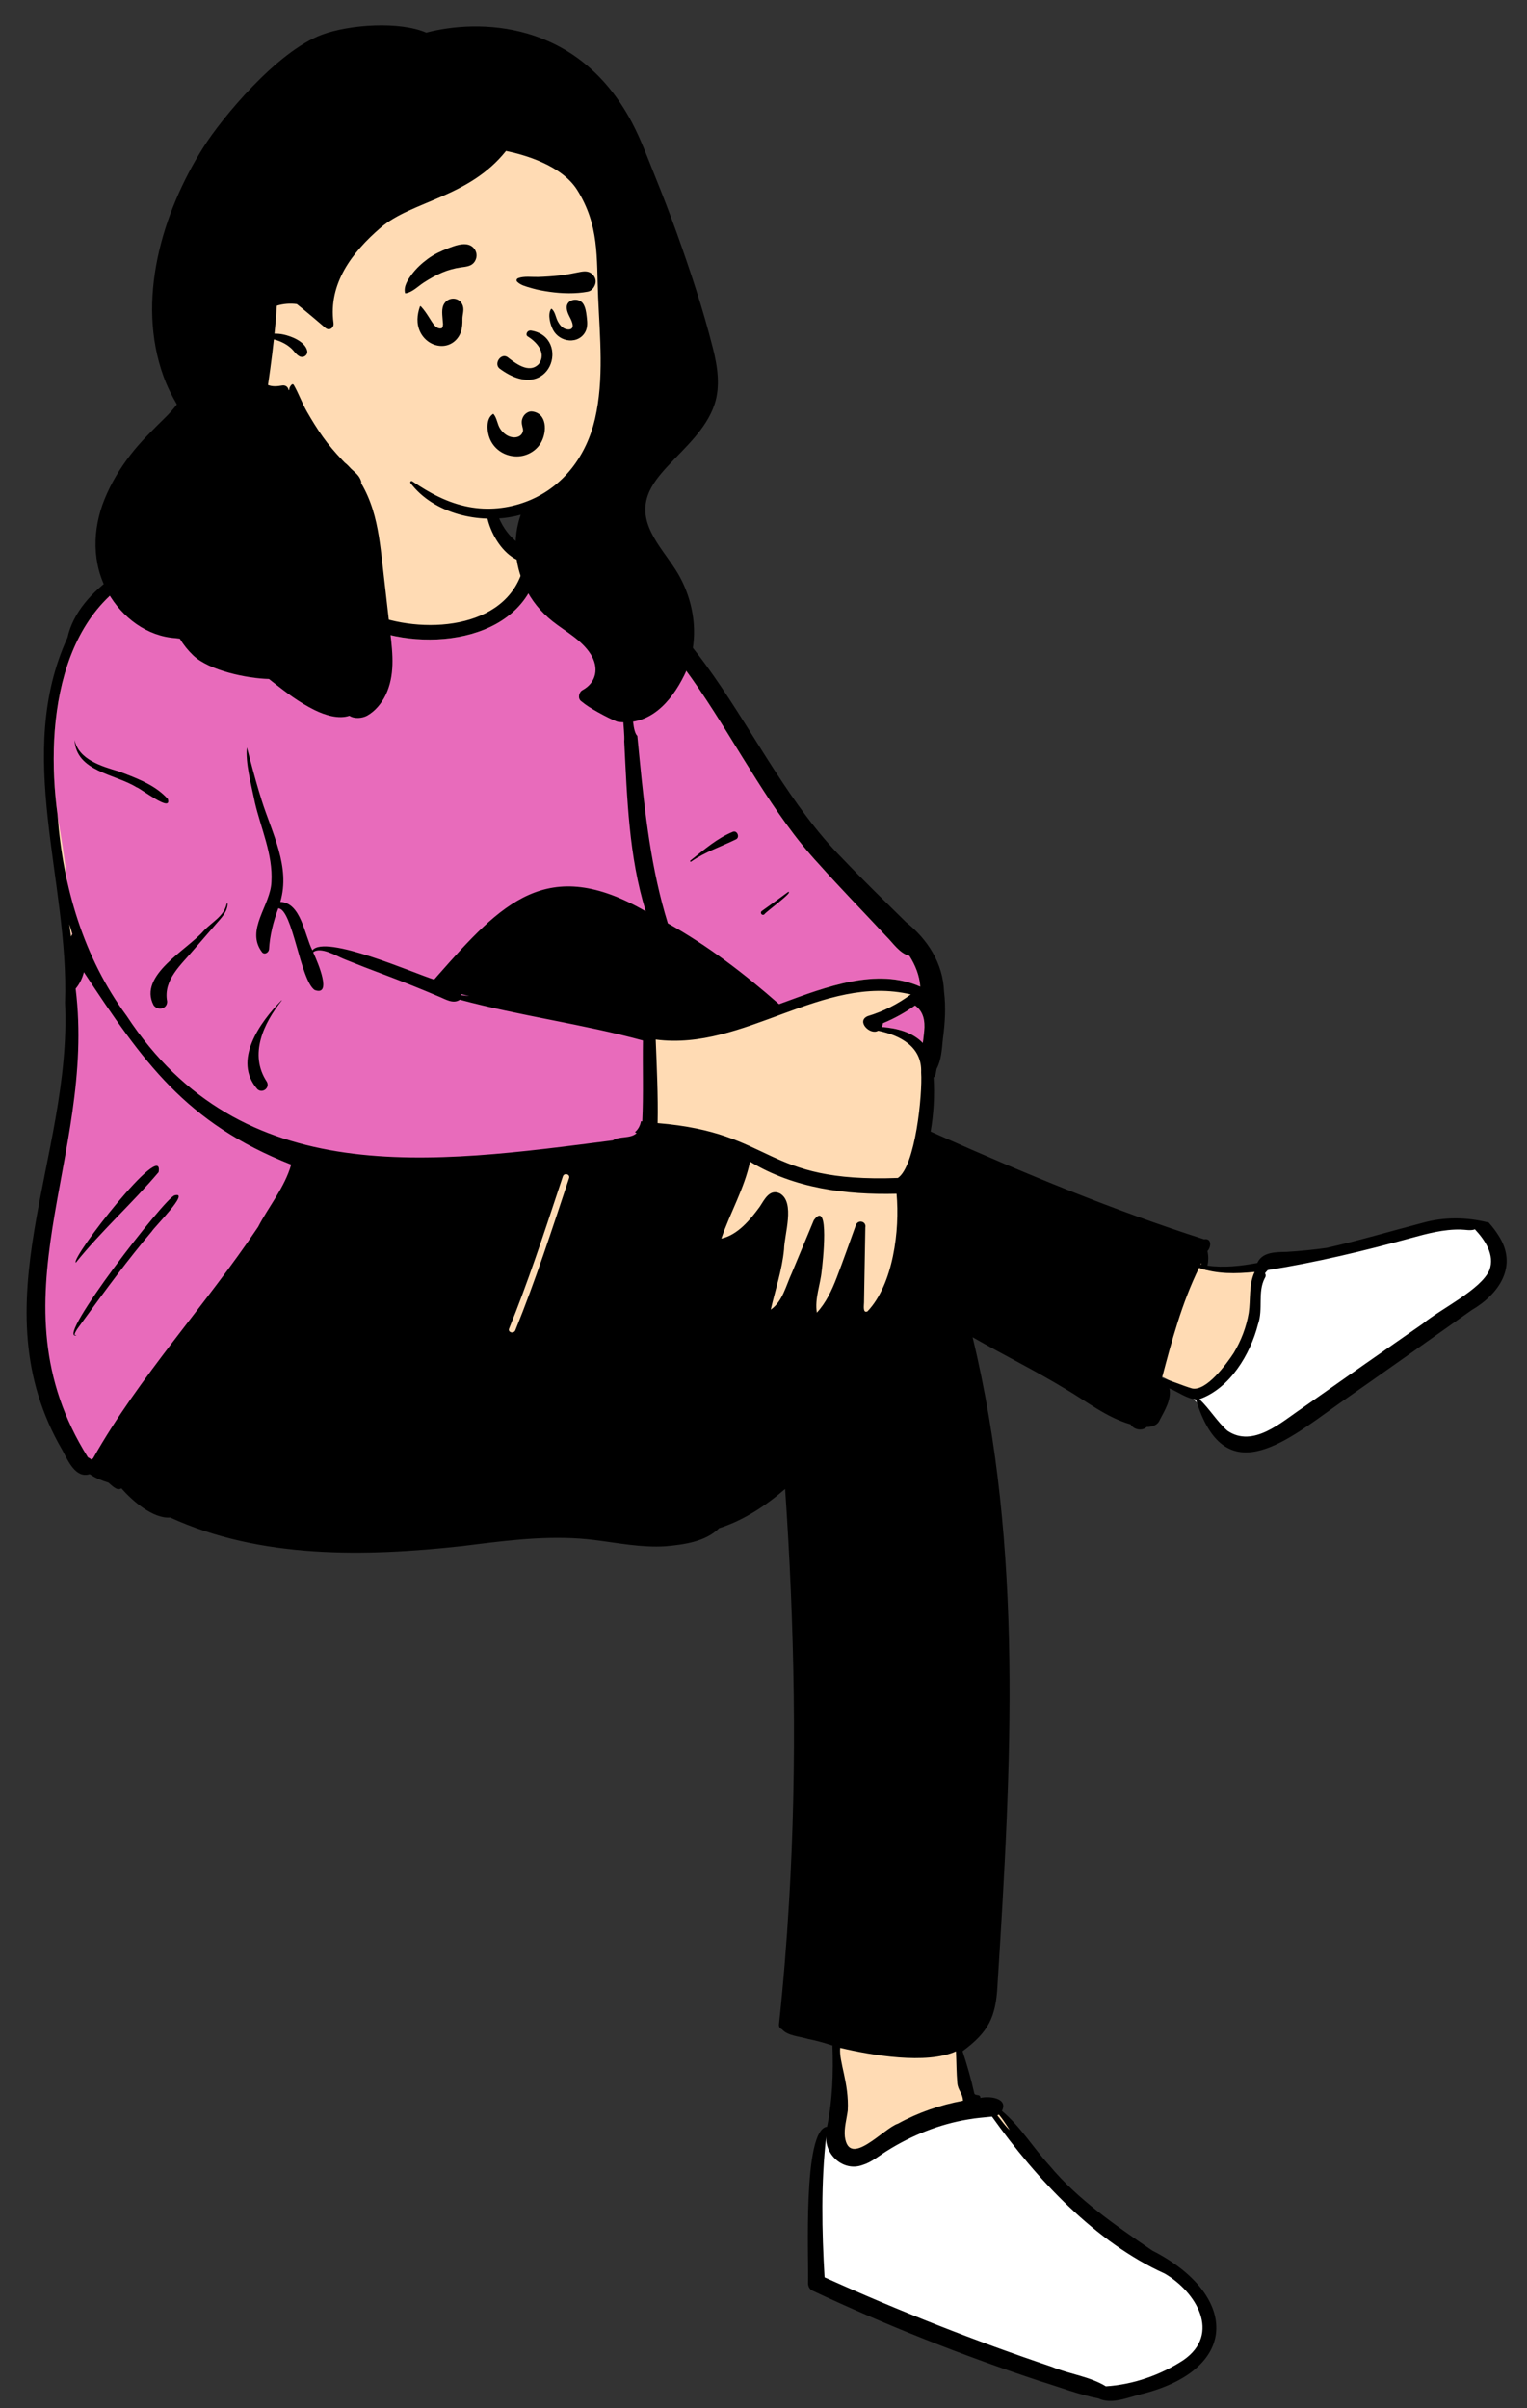
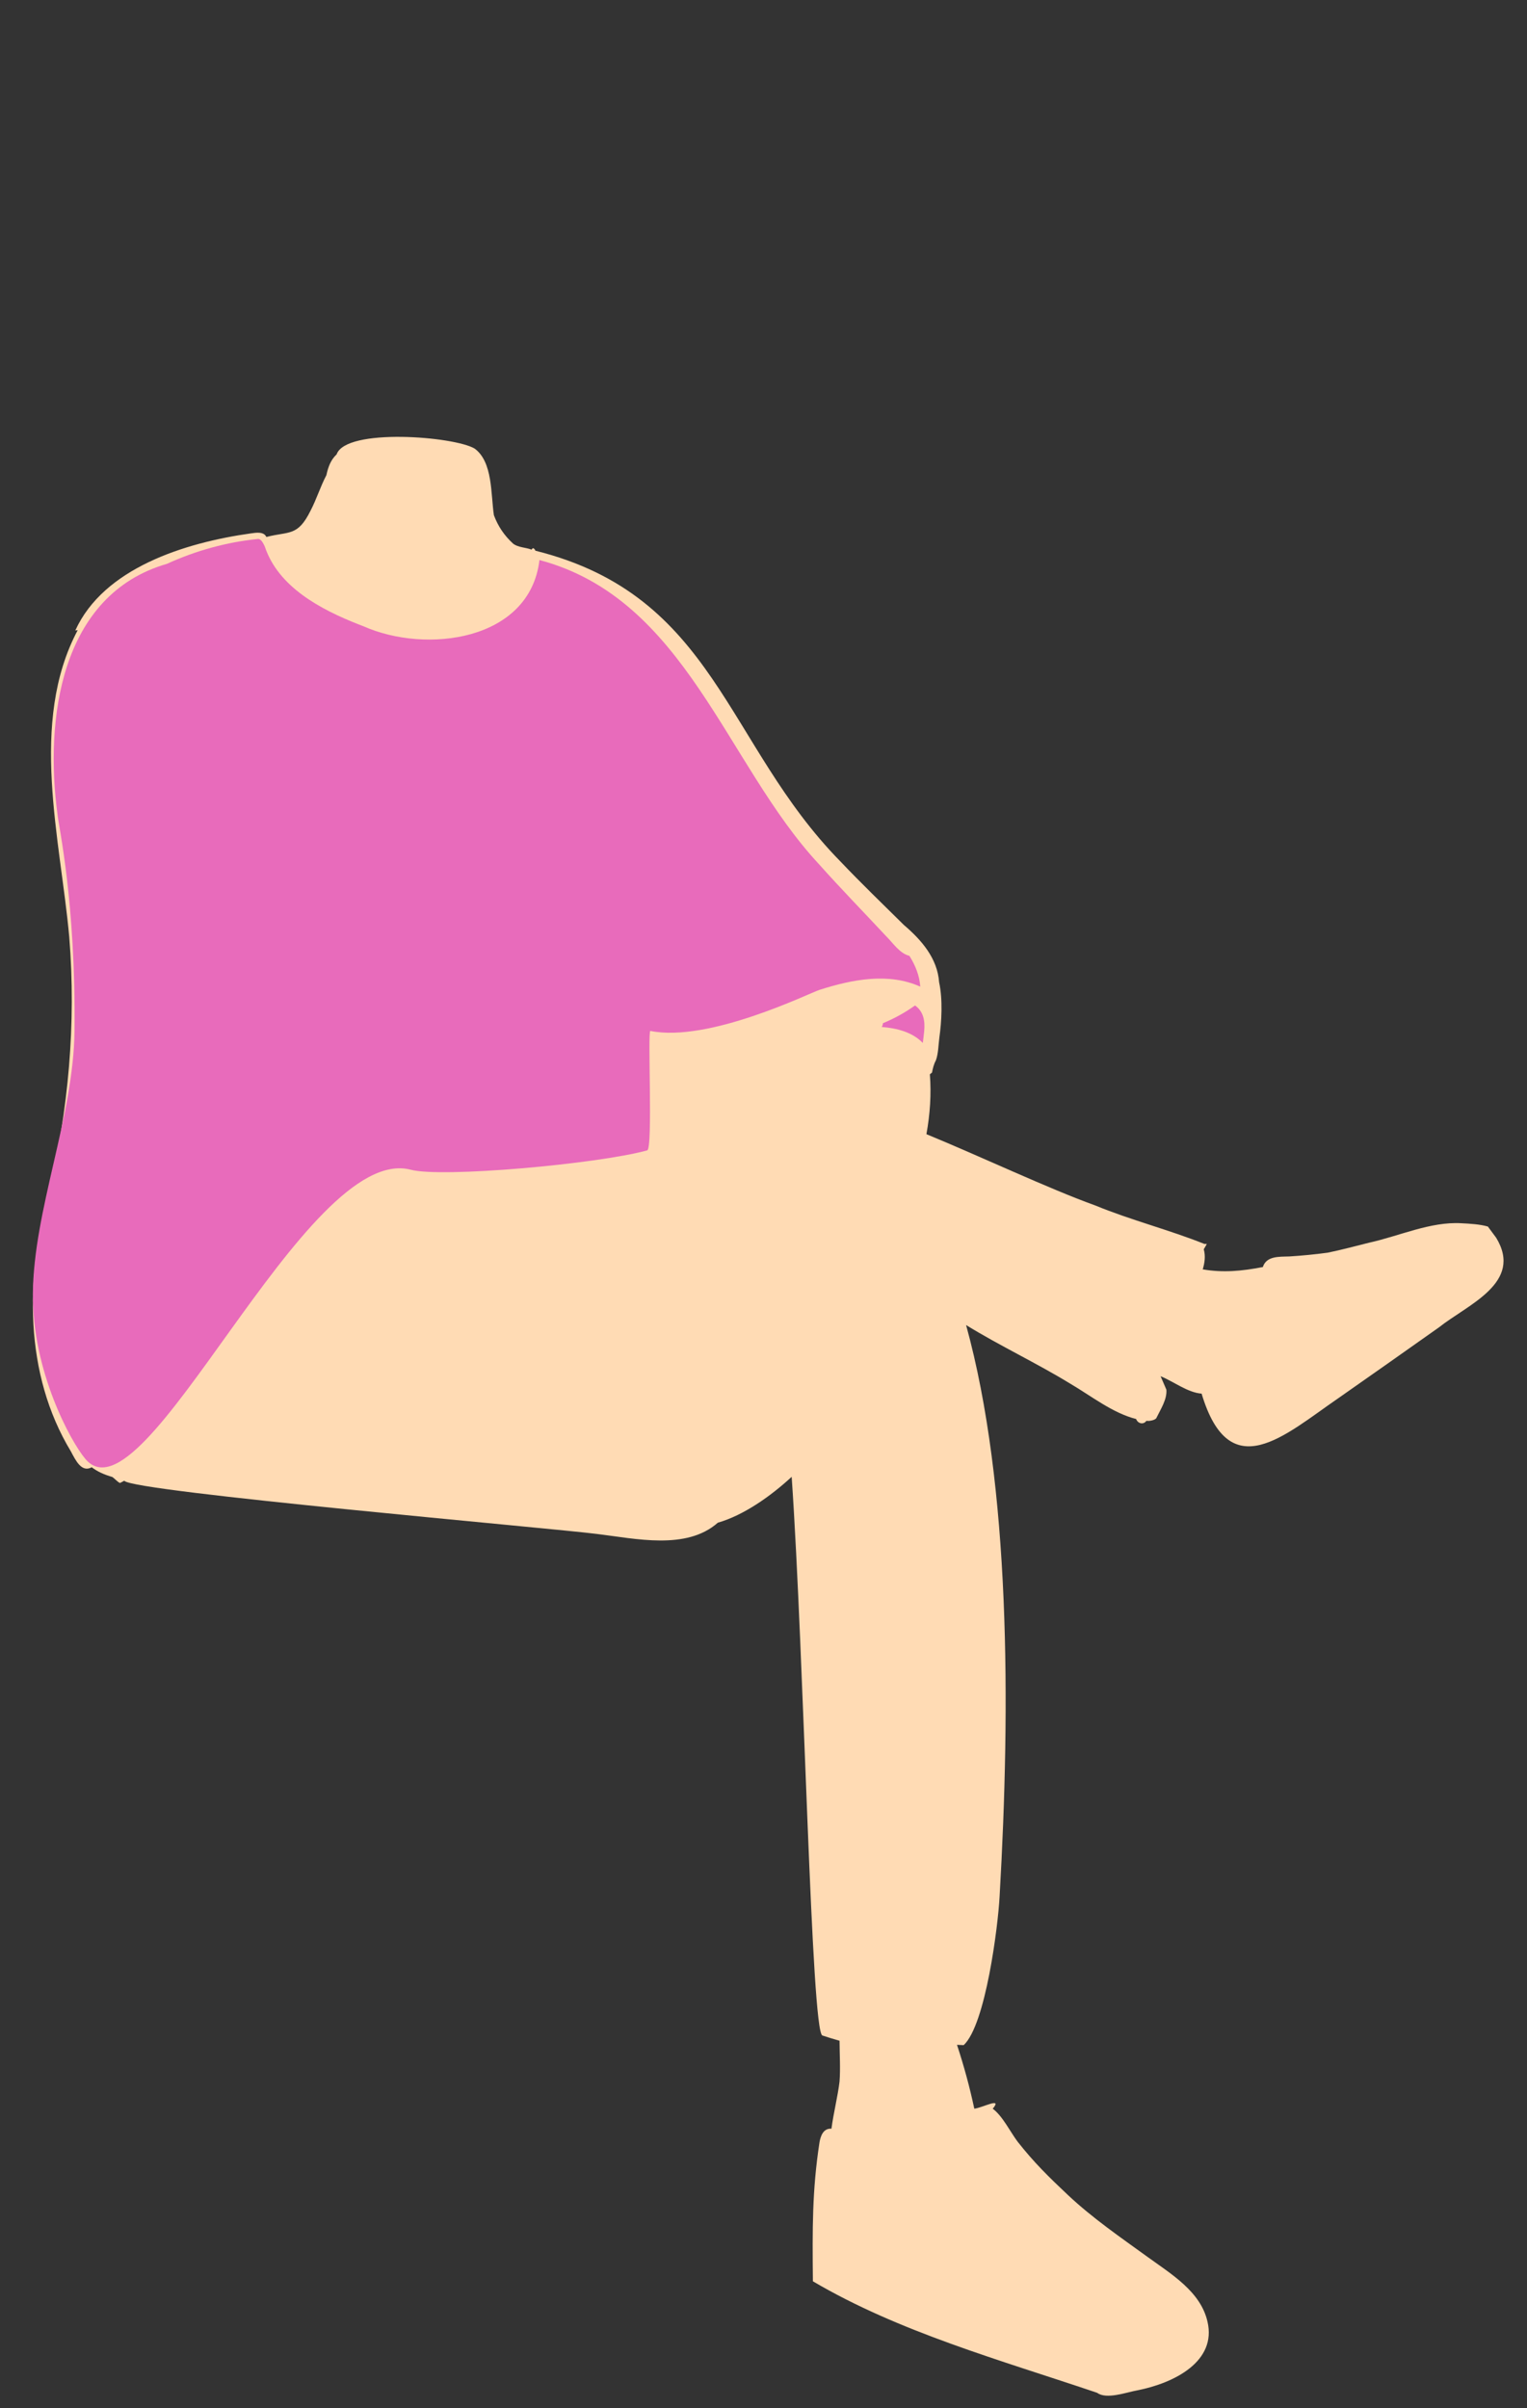
<svg xmlns="http://www.w3.org/2000/svg" xmlns:ns1="http://design.blush" viewBox="168.443 187.5 1466.08 2312.5" overflow="visible" width="1466.08px" height="2312.5px">
  <rect x="168.443" y="187.5" width="1466.08" height="2312.5" fill="#333333" stroke="none" />
  <g id="Master/Character/Sitting" stroke="none" stroke-width="1" fill="none" fill-rule="evenodd" ns1:has-customizable-colors="true" ns1:viewBox="191.48252279635244 75 1426.7325227963524 2424.9999999999995" ns1:i="0">
    <g id="Sitting" transform="translate(-81, 637) scale(1 1)" ns1:width="1534" ns1:height="1856" ns1:component="Sitting" ns1:i="0.0" ns1:value="Crossed Legs" ns1:viewBox="270.21428571428555 -37.12000000000012 1430 1893.1199999999997">
      <g id="Sitting/Crossed Legs" stroke="none" stroke-width="1" fill="none" fill-rule="evenodd" ns1:viewBox="270.21428571428555 -37.12000000000012 1430 1893.1199999999997" ns1:i="0.0.0">
        <path d="M1677.944,728.294 C1670.31,726.101 1660.773,725.537 1652.422,725.137 C1622.904,723.4 1592.806,737.474 1563.863,743.817 C1551.193,746.949 1537.778,750.638 1524.22,753.385 C1512.184,755.019 1499.741,756.245 1487.23,757.024 C1477.118,757.327 1465.351,756.552 1461.898,767.184 C1441.573,771.126 1423.58,772.764 1404.204,769.414 C1406.019,763.241 1407.053,756.787 1405.176,750.137 C1406.123,748.561 1407.412,746.43 1408.101,744.994 L1405.772,744.994 C1371.764,731.38 1334.988,722.082 1300.801,707.977 C1256.179,691.894 1190.461,660.82 1138.903,639.601 C1142.398,620.459 1143.693,601.01 1142.211,582.102 L1144.283,580.427 C1144.964,576.712 1146.021,572.266 1147.938,568.898 C1150.37,562.445 1150.427,553.635 1151.393,546.341 C1153.407,532.074 1154.752,510.592 1151.086,493.652 C1149.485,470.68 1134,452.971 1117.304,438.765 C1096.803,418.49 1076.277,398.709 1056.264,377.651 C945.502,264.731 936.743,122.508 763.351,79.284 L763.266,78.612 C761.9,77.088 761.341,75.879 759.784,78.288 C754.06,76.094 746.921,76.278 742.126,72.569 C733.615,64.804 727.576,55.841 723.628,45.205 C720.586,25.098 722.738,-5.891 705.124,-18.757 C685.559,-30.476 581.608,-38.821 572.644,-13.197 C567.082,-7.973 564.551,-1.337 562.813,6.789 C557.021,17.745 553.367,29.893 547.533,41.018 C535.129,65.968 527.088,60.439 505.188,66.141 C502.811,60.842 495.594,61.91 490.335,62.679 C426.648,71.63 349,96.056 321.731,155.92 L324.052,155.624 C276.984,244.059 307.509,356.526 315.927,450.243 C322.736,533.548 314.949,617.25 296.443,694.954 C273.728,777.387 272.425,869.595 317.493,944.212 C322.073,952.752 327.65,964.822 337.519,959.464 C342.927,963.553 349.002,966.377 357.392,968.837 C359.706,970.515 362.101,973.334 364.523,974.538 C364.637,974.701 368.535,972.453 368.74,972.393 C376.109,982.91 780.668,1018.051 822.651,1023.506 C859.639,1027.966 908.513,1039.354 938.656,1012.673 C963.565,1005.555 989.63,987.026 1009.537,968.629 C1021.616,1143.822 1028.297,1502.618 1039.075,1505.118 C1043.792,1506.717 1050.159,1508.632 1055.498,1510.162 C1055.53,1522.749 1056.467,1537.05 1055.477,1549.424 C1053.823,1563.4 1049.63,1579.901 1047.732,1594.592 C1039.578,1594.047 1037.18,1602.226 1036.231,1607.782 C1029.192,1653.68 1029.401,1690.684 1029.906,1741.133 C1112.676,1789.888 1209.682,1816.701 1302.816,1848.21 C1311.736,1854.914 1331.066,1847.663 1341.367,1845.851 C1377.127,1838.81 1417.761,1817.982 1408.734,1779.794 C1402.125,1751.042 1374.375,1734.497 1351.016,1717.581 C1325.46,1699.066 1298.519,1680.565 1275.017,1658.519 C1256.162,1640.755 1242.08,1626.975 1226.356,1606.929 C1219.381,1597.607 1211.944,1582.29 1202.562,1575.418 C1212.473,1563.66 1192.446,1574.681 1184.864,1575.361 C1180.404,1554.365 1174.881,1534.206 1168.259,1514.066 L1174.696,1514.357 C1195.832,1494.618 1207.68,1399.855 1209.152,1371.743 C1219.747,1188.475 1219.495,977.245 1176.994,822.902 C1209.277,842.783 1244.678,859.388 1276.783,879.05 C1297.027,890.91 1317.568,907.378 1340.261,913.128 C1341.739,917.374 1347.149,919.025 1350.102,914.867 C1354.164,915.368 1359.398,913.683 1359.845,911.831 C1363.999,903.336 1370.018,894.181 1369.294,884.95 C1369.293,884.95 1363.72,872.02 1363.72,872.02 C1376.207,877.097 1389.783,887.778 1403.113,888.757 C1430.036,978.664 1483.082,928.299 1534.127,893.309 C1564.933,871.782 1598.631,848.011 1631.051,825.059 C1658.557,803.177 1712.257,782.414 1685.932,739.072" id="Skin" fill="#ffdbb4" ns1:color="Skin-500" ns1:i="0.0.0.0" />
        <path d="M497.619,67.998 C500.014,68.496 501.575,71.019 502.869,73.629 L503.133,74.169 L503.677,75.316 C516.515,114.12 557.256,135.769 593.988,150.173 L596.231,151.046 L598.508,151.919 C658.513,178.563 758.087,166.14 767.382,88.286 C907.985,125.656 946.077,283.863 1035.613,380.21 C1056.596,403.753 1078.644,426.303 1100.121,449.38 C1106.895,456.028 1113.09,466.014 1122.556,468.363 C1128.232,477.281 1132.301,487.374 1133,497.919 C1102.596,484.327 1068.279,490.783 1036.096,501.074 C1026.705,504.077 930.126,551.821 873.882,540.471 C871.009,539.891 876.436,653.64 870.825,655.169 C822.166,668.432 673.636,681.633 643.863,673.76 C542.295,646.901 388.098,1018.549 331.436,951.506 C317.167,934.623 280.47,867.047 281,793.111 C281.577,712.561 320.114,622.803 321,540.471 C322.336,416.231 305.401,342.519 304.679,332.732 C292.34,241.694 307.136,121.559 409.745,91.931 C437.503,79.209 467.417,70.975 497.619,67.998 Z M1127.974,515.998 C1136.005,521.721 1137.7,530.576 1136.771,540.471 C1136.403,544.317 1135.924,548.162 1135.434,551.998 C1125.344,541.512 1110.374,537.798 1096,536.656 C1096.554,535.668 1097.168,534.323 1097.133,533.065 C1108.053,528.566 1118.36,522.864 1127.974,515.998 Z" id="Top" fill="#E86BBB" fill-rule="nonzero" ns1:i="0.0.0.1" />
-         <path d="M1203.74,1578.771 L1205.098,1580.677 C1254.63,1650.184 1309.433,1702.506 1367.589,1729.301 L1369.544,1730.191 L1369.725,1730.297 C1386.307,1739.984 1400.069,1755.344 1405.467,1771.115 C1411.786,1789.575 1406.441,1806.978 1388.496,1819.703 L1387.949,1820.087 L1387.857,1820.148 C1365.271,1834.914 1338.615,1844.093 1312.431,1845.926 L1311.461,1845.99 L1310.192,1846.07 L1309.109,1845.402 C1302.163,1841.116 1295.484,1838.651 1281.212,1834.557 L1275.2,1832.835 L1272.718,1832.109 L1271.485,1831.742 C1266.277,1830.182 1262.785,1828.992 1259.128,1827.509 L1257.967,1827.031 L1254.081,1825.72 C1184.246,1802.065 1115.259,1774.96 1047.371,1744.541 L1043.379,1742.748 L1037.262,1739.984 L1037.12,1737.571 C1034.014,1684.714 1034.141,1642.522 1038.564,1602.774 L1038.71,1601.479 L1046.673,1602.231 C1045.508,1617.728 1061.015,1630.841 1075.661,1625.896 L1076.104,1625.74 L1076.311,1625.672 L1076.92,1625.482 C1081.047,1624.154 1084.479,1622.224 1090.579,1618.074 L1095.099,1614.977 L1096.248,1614.204 L1097.081,1613.655 C1097.485,1613.391 1097.875,1613.14 1098.273,1612.889 L1098.831,1612.539 C1123.911,1596.837 1150.906,1586.256 1178.319,1581.758 C1180.582,1581.343 1182.918,1580.991 1185.471,1580.67 L1188.295,1580.336 L1191.199,1580.03 L1200.208,1579.148 L1203.74,1578.771 Z M1666.668,726.346 L1668.463,728.268 C1674.404,734.63 1678.911,740.862 1681.762,747.293 C1685.319,755.315 1686.071,763.26 1683.42,770.942 L1683.207,771.537 L1683.158,771.651 C1678.698,781.887 1668.243,790.938 1648.229,804.142 L1645.189,806.13 C1641.982,808.207 1633.329,813.795 1630.714,815.528 L1629.562,816.295 C1624.856,819.441 1621.316,821.987 1618.486,824.304 L1618.02,824.689 L1611.33,829.34 L1597.564,838.923 L1587.351,846.044 L1580.323,850.949 C1553.464,869.704 1527.537,887.909 1502.209,905.803 L1500.923,906.675 L1499.91,907.373 L1498.456,908.389 L1496.405,909.843 L1496.405,909.843 L1489.59,914.72 L1488.229,915.685 L1486.885,916.629 L1485.526,917.571 L1484.151,918.513 L1482.799,919.426 C1468.947,928.706 1458.74,933.297 1447.868,933.933 C1440.13,934.386 1432.836,932.477 1426.052,927.967 L1425.568,927.64 L1425.357,927.496 L1424.627,926.841 L1424.018,926.282 L1423.42,925.724 L1422.833,925.162 C1419.717,922.154 1416.886,918.893 1412.438,913.386 L1408.693,908.724 L1407.197,906.88 L1406.094,905.537 L1405.305,904.59 C1402.872,901.687 1401.022,899.667 1398.932,897.631 L1398.241,896.965 L1393.514,892.461 L1399.673,890.295 C1424.513,881.56 1444.821,853.786 1453.166,821.997 L1453.46,820.853 L1453.522,820.679 C1455.03,816.434 1455.574,812.086 1455.722,804.986 L1455.794,799.571 L1455.829,797.788 L1455.861,796.585 L1455.901,795.403 C1456.218,786.904 1457.157,782.067 1459.843,776.706 L1460.184,776.041 L1460.297,775.825 L1460.435,775.625 C1460.602,775.382 1460.621,775.344 1460.552,775.217 L1459.137,772.818 L1460.815,770.67 C1461.557,769.72 1462.373,768.786 1463.326,767.781 L1463.743,767.345 L1464.673,766.383 L1465.994,766.174 C1507.551,759.603 1550.206,749.916 1601.031,736.062 L1606.147,734.663 L1608.694,733.977 L1610.414,733.52 L1612.117,733.074 C1628.925,728.701 1639.192,727.018 1650.932,727.168 L1651.929,727.185 C1653.016,727.204 1653.94,727.265 1655.512,727.407 L1657.137,727.556 L1657.885,727.619 L1658.603,727.671 C1661.245,727.851 1662.65,727.752 1664.026,727.29 L1664.192,727.232 L1666.668,726.346 Z" id="Shoes" fill="#FFF" ns1:i="0.0.0.2" />
-         <path d="M520.832,60.649 C546.833,54.329 551.276,-8.016 566.977,0.862 C576.053,8.756 561.207,23.65 558.579,32.56 L557.427,34.823 C552.1,45.201 546.076,55.545 535.578,61.529 C528.83,68.634 508.659,61.658 511.625,72.975 C521.982,107.082 576.946,130.699 609.339,141.319 C659.689,160.235 741.14,153.835 752.97,90.426 C725.353,85.369 704.935,35.528 721.956,14.777 C722.536,34.934 728.042,55.736 743.861,69.393 L744.734,70.195 C747.518,72.735 751.123,75.768 754.716,75.204 C758.219,70.323 765.021,73.1 767.023,78.251 C924.266,105.438 959.296,275.066 1058.321,374.91 C1078.101,395.74 1098.779,415.683 1119.191,435.879 C1140.038,452.423 1154.79,475.487 1155.818,502.567 C1157.681,517.628 1156.759,532.704 1154.765,547.789 L1154.627,549.152 C1153.703,558.501 1153.155,568.543 1148.706,576.843 C1147.938,579.656 1148.249,583.211 1145.815,585.196 C1146.879,602.408 1145.867,619.929 1142.956,637.089 L1150.543,640.476 C1234.026,677.665 1318.473,712.718 1405.523,740.595 C1412.962,739.244 1412.355,747.896 1408.754,751.829 C1409.703,756.454 1409.807,761.266 1408.692,765.84 C1424.632,768.131 1440.823,766.226 1456.558,763.32 C1461.535,752.357 1474.761,752.942 1484.986,752.634 C1497.69,751.837 1510.372,750.597 1522.984,748.835 C1554.059,741.891 1584.575,732.755 1615.351,724.726 C1635.945,718.931 1658.155,719.206 1678.814,724.54 C1682.324,728.474 1685.565,732.676 1688.301,737.137 C1707.186,766.424 1688.577,793.262 1662.216,808.647 C1619.922,838.631 1577.616,868.577 1535.134,898.286 L1532.047,900.488 C1481.503,936.67 1424.64,982.471 1397.646,894.405 C1388.574,893.34 1380.623,887.25 1372.17,883.656 C1374.444,894.225 1367.654,904.9 1362.973,913.96 C1360.957,919.12 1355.447,920.823 1350.358,920.774 C1346.002,925.049 1337.827,923.366 1334.978,918.296 C1311.872,911.681 1292.782,896.235 1272.33,884.236 C1243.25,866.571 1212.744,851.511 1183.245,834.593 C1232.25,1037.518 1220.264,1248.895 1207.224,1455.457 L1207.131,1457.323 C1205.515,1487.479 1198.601,1501.746 1173.592,1520.231 C1177.948,1533.524 1181.846,1546.869 1184.818,1560.542 C1185.867,1563.714 1190.697,1560.729 1190.736,1565.084 C1199.621,1563.004 1217.679,1565.229 1211.379,1577.522 C1229.217,1592.494 1241.295,1612.777 1256.931,1629.847 C1284.471,1662.862 1320.47,1687.434 1355.768,1711.646 C1436.91,1752.998 1441.56,1824.659 1346.624,1849.141 L1345.672,1849.363 C1332.599,1852.51 1316.854,1859.704 1304.18,1853.647 C1285.222,1849.997 1266.407,1842.606 1247.858,1836.976 C1173.17,1812.258 1100.121,1783.314 1029.341,1750.049 C1026.775,1748.842 1025.322,1746.08 1025.255,1743.317 C1026.045,1720.493 1019.848,1595.42 1043.511,1592.727 C1048.795,1567.175 1049.625,1540.798 1048.665,1514.719 C1040.989,1512.304 1033.228,1509.975 1025.277,1508.465 C1017.558,1506.034 1005.487,1505.489 1000.318,1499.234 C998.46,1498.563 997.097,1496.9 997.376,1494.278 C1001.557,1455.085 1004.726,1415.788 1007.038,1376.44 C1014.957,1244.482 1012.268,1112.111 1003.25,980.297 C984.665,996.371 963.487,1010.444 939.91,1017.931 C926.896,1030.972 906.03,1033.769 888.266,1035.349 C865.422,1036.764 842.98,1032.2 820.436,1029.361 C782.154,1024.541 744.138,1028.808 706.135,1033.534 L693.147,1035.155 C600.105,1045.361 499.554,1047.471 412.836,1007.699 C396.509,1009.15 376.239,991.502 366.054,979.708 C361.557,982.486 357.137,977.06 353.553,974.205 C347.639,972.409 340.929,969.828 335.561,966.059 C321.943,970.515 314.598,952.834 309.425,943.219 C227.326,802.611 318.757,662.647 311.88,513.542 C316.044,396.644 262.731,274.856 314.257,162.74 C324.681,115.295 385.645,82.506 431.534,70.447 C446.321,68.005 502.302,47.762 508.466,64.785 C511.383,60.954 516.364,60.666 520.832,60.649 Z M1201.841,1582.998 C1194.147,1583.824 1186.645,1584.298 1179.041,1585.693 C1151.284,1590.248 1124.807,1600.996 1100.954,1615.929 C1093.229,1620.746 1086.334,1626.816 1077.47,1629.5 C1059.253,1636.116 1041.349,1619.69 1042.684,1601.931 C1037.606,1646.56 1038.477,1692.482 1041.113,1737.336 C1112.366,1769.574 1185.216,1798.319 1259.389,1823.29 C1276.092,1830.29 1295.87,1832.532 1311.21,1841.998 C1337.368,1840.348 1363.698,1831.163 1385.668,1816.8 C1422.111,1791.511 1397.918,1751.399 1367.707,1733.751 C1301.203,1703.735 1244.595,1642.994 1201.841,1582.998 Z M1056.133,1516.998 C1054.741,1530.228 1064.792,1550.836 1063.374,1577.204 C1062.283,1585.438 1059.716,1594.063 1060.608,1602.329 C1064.7,1632.989 1097.896,1594.025 1111.614,1589.756 C1131.088,1579.043 1152.251,1571.75 1174,1567.762 C1173.868,1560.691 1169.187,1557.868 1168.572,1550.882 C1167.69,1540.587 1167.734,1530.697 1167.27,1520.303 C1138.982,1533.169 1086.138,1524.072 1056.133,1516.998 Z M1208.548,1580.998 C1208.055,1581.328 1207.534,1581.607 1207,1581.857 C1210.931,1586.619 1214.337,1591.903 1219,1595.998 L1217.015,1592.915 C1214.359,1588.801 1211.642,1584.705 1208.548,1580.998 Z M329.976,483.998 C328.551,489.792 325.955,495.239 322.066,499.873 C342.148,662.714 238.829,798.467 333.822,949.872 C335.022,950.432 336.118,951.127 337.173,951.998 C337.731,951.627 338.29,951.235 338.838,950.842 C383.362,872.047 446.742,804.078 497.242,728.674 C506.935,709.747 522.891,690.696 529,668.828 C427.515,628.752 386.977,570.275 329.976,483.998 Z M1665.54,730.998 C1661.237,732.538 1656.449,731.267 1651.857,731.184 C1635.554,730.836 1619.621,735.091 1604.028,739.39 C1558.675,751.796 1513.084,762.778 1466.619,770.125 C1465.68,771.097 1464.782,772.089 1463.967,773.133 C1464.772,774.497 1464.896,776.202 1463.728,777.896 C1456.718,791.287 1462.384,807.683 1457.292,822.018 C1449.913,851.037 1430.288,883.769 1401,894.069 C1410.769,903.377 1417.767,915.358 1427.83,924.341 C1452.558,941.293 1479.792,916.028 1499.981,902.481 C1538.417,875.325 1576.955,848.359 1615.598,821.501 C1632.91,807.151 1671.207,789.065 1679.491,770.053 C1684.798,755.477 1675.139,741.277 1665.54,730.998 Z M1400.65,767.998 C1384.105,801.744 1374.554,837.622 1365,873.854 C1374.937,876.587 1384.091,880.87 1393.859,883.749 C1407.617,886.845 1427.041,860.254 1433.939,849.699 C1441.051,837.894 1446.03,824.924 1448.339,811.335 C1450.288,798.027 1448.212,784.205 1454,771.878 C1436.077,773.709 1417.895,774.093 1400.65,767.998 Z M417.065,698.371 C432.601,694.018 397.258,729.169 395.222,732.921 C372.241,760.058 351.186,788.719 330.292,817.469 L323.958,826.195 C323.349,827.079 319.155,833.279 322.188,832.491 C322.465,832.418 322.595,832.782 322.374,832.935 C303.051,836.353 407.747,700.76 417.065,698.371 Z M795.827,681.778 C797.084,677.992 791.119,676.373 789.862,680.138 L785.902,692.066 C770.956,737.137 756.102,782.27 738.238,826.287 C736.744,829.98 742.719,831.589 744.203,827.938 C763.633,780.036 779.508,730.814 795.827,681.778 Z M969.56,665.998 C964.112,691.855 950.345,715.168 942,739.884 C957.673,736.429 969.747,721.822 978.884,709.258 L979.158,708.84 C983.468,702.205 988.478,691.839 998.266,696.521 C1013.125,705.154 1002.48,735.769 1002.203,750.281 C1000.319,770.172 993.853,788.78 989.445,808.102 C1000.772,800.36 1004.027,785.096 1009.548,773.2 L1030.795,722.221 L1030.795,722.221 C1046.415,700.816 1039.161,764.914 1038.354,770.964 C1037.083,784.251 1031.486,797.618 1033.683,810.998 C1042.491,801.518 1048.04,789.605 1052.702,777.518 C1059.17,760.706 1065.073,743.678 1071.227,726.756 C1073.354,721.334 1081.421,723.237 1080.251,729.208 C1079.855,748.414 1079.54,767.619 1079.233,786.825 L1079.003,801.229 C1078.962,803.96 1077.611,811.936 1082.328,809.732 C1107.096,783.73 1113.447,731.74 1110.224,696.81 C1061.535,697.986 1011.86,691.67 969.56,665.998 Z M1402.83,762.998 C1402.63,763.633 1402.4,764.267 1402.17,764.902 C1402.31,764.931 1402.46,764.96 1402.6,764.998 C1402.69,764.325 1402.77,763.662 1402.83,762.998 Z M322.232,762.998 C316.831,759.008 407.607,642.438 401.726,676.089 C376.401,706.058 346.868,732.32 322.232,762.998 Z M1123.906,505.409 C1039.013,485.464 964.254,559.976 879,548.719 C879.987,575.407 881.358,602.275 880.819,628.974 C994.035,638.314 981.153,686.508 1111.483,681.656 C1128.325,670.374 1135.241,601.229 1133.819,580.355 C1134.908,555.675 1113.673,544.597 1092.522,540.268 C1084.878,544.883 1071.165,531.113 1082.515,526.269 C1097.453,521.775 1111.429,514.708 1123.906,505.409 Z M497.619,67.998 C467.417,70.975 437.503,79.209 409.745,91.931 C307.136,121.559 292.34,241.694 304.679,332.732 C309.791,401.963 329.531,469.673 371.032,525.97 C481.522,694.504 664.524,667.817 837.866,645.526 C844.114,641.177 854.702,644.265 860.724,638.521 C860.094,638.304 859.527,638.005 859.042,637.634 C861.935,635.376 864.174,631.414 864.841,627.204 L866.09,627.328 L866.09,627.328 C867.315,601.19 866.336,575.565 866.731,549.633 C809.773,534.01 748.689,526.025 690.964,510.464 C684.403,515.041 676.837,509.774 670.428,507.286 C653.813,500.217 637.05,493.503 620.164,487.11 L615.94,485.519 C604.932,481.392 593.932,477.16 583.028,472.749 L578.943,471.086 C572.697,468.531 556.922,459.073 550.108,464.978 L550.658,466.163 C554.698,474.982 568.618,507.609 551.506,501.156 C537.612,491.397 530.407,423.345 516.645,422.743 C511.912,435.413 508.521,448.563 507.746,462.107 C507.468,465.154 503.463,467.724 501.056,464.877 C484.733,443.376 509.389,419.957 510.048,397.263 C511.603,370.875 499.93,346.185 494.115,320.927 L493.757,319.185 C490.348,302.799 485.042,282.932 486.449,268.236 L489.836,280.993 C493.233,293.758 496.713,306.525 500.706,319.11 C510.615,350.544 528.507,382.929 518.565,416.564 C538.51,417.228 541.882,448.717 549.374,463.098 C561.496,447.365 646.795,485.09 666.259,491.141 L670.013,486.881 C730.973,417.742 774.98,370.951 869.463,425.641 C853.141,372.975 851.564,317.037 848.78,262.347 C849.734,251.943 843.722,224.499 852.201,218.82 C853.671,219.034 855.103,219.479 856.454,220.071 L856.452,225.462 C856.493,235.904 856.98,253.22 861.358,257.153 L863.366,277.83 C868.628,331.596 874.594,385.321 890.645,437.133 C929.176,458.68 964.334,485.659 997.409,514.766 L1001.176,513.39 C1042.044,498.424 1091.217,479.24 1133,497.919 C1132.301,487.374 1128.232,477.281 1122.556,468.363 C1113.09,466.014 1106.895,456.028 1100.121,449.38 C1078.644,426.303 1056.596,403.753 1035.613,380.21 C946.077,283.863 907.985,125.656 767.382,88.286 C758.087,166.14 658.513,178.563 598.508,151.919 L596.231,151.046 C558.93,136.646 516.777,114.912 503.677,75.316 L503.133,74.169 C501.786,71.377 500.18,68.53 497.619,67.998 Z M519.749,511.04 C519.859,510.92 520.07,511.082 519.977,511.215 C502.494,533.16 488.269,563.09 505.643,589.303 C508.855,595.204 501.349,600.874 496.545,596.375 C472.43,568.982 499.185,531.853 519.749,511.04 Z M1127.974,515.998 C1118.36,522.864 1108.053,528.566 1097.133,533.065 C1097.168,534.323 1096.554,535.668 1096,536.656 C1110.374,537.798 1125.344,541.512 1135.434,551.998 C1135.924,548.162 1136.403,544.317 1136.771,540.471 C1137.7,530.576 1136.005,521.721 1127.974,515.998 Z M466.926,418.992 L467.038,418.464 C467.116,417.864 468.026,417.822 468,418.464 C467.665,426.308 461.96,431.888 457.127,437.474 C449.955,445.761 442.782,454.046 435.608,462.329 C423.612,476.766 405.941,491.279 409.914,512.194 C409.989,519.622 400.682,521.214 396.907,515.751 C381.89,487.104 429.16,462.73 445.094,444.248 C452.576,436.249 464.367,430.363 466.926,418.992 L466.926,418.992 Z M692,504.998 C692.224,505.355 692.384,505.741 692.469,506.137 C694.987,506.404 697.493,506.691 700,506.998 L692,504.998 L692,504.998 Z M316,437.998 C316.449,440.991 316.869,443.992 317.271,446.995 L317.667,449.998 L317.729,449.736 C317.934,448.957 318.321,448.279 318.827,447.738 L319,447.563 C317.958,444.39 316.958,441.202 316,437.998 Z M1006.133,407.014 C1012.157,406.371 984.863,426.001 983.356,428.43 C981.155,430.344 978.583,426.944 980.931,425.286 C989.411,419.301 997.769,413.158 1006.133,407.014 Z M953.033,349.267 C957.225,347.55 960.071,354.532 956.096,356.477 C941.615,363.563 926.303,368.576 912.961,377.899 C912.376,378.307 911.642,377.355 912.197,376.916 L913.8,375.648 C926.089,365.885 938.365,355.275 953.033,349.267 Z M321,260.998 C325.047,280.062 346.943,286.323 363.937,291.401 L369.246,293.424 C384.253,299.169 399.799,305.632 410.595,317.771 C414.826,331.464 384.633,307.612 380.418,306.404 C359.799,293.615 322.544,291.442 321,260.998 Z M768,82.998 C768.114,83.968 768.171,84.957 768.199,85.947 C769.469,85.947 770.73,85.957 772,85.998 C770.521,85.131 769.166,84.141 768,82.998 Z" id="Ink" fill="#000" ns1:i="0.0.0.3" />
      </g>
    </g>
    <g id="Head" transform="translate(345, 180) scale(0.998 1)" ns1:width="473" ns1:height="567" ns1:component="Head" ns1:i="0.1" ns1:value="Long" ns1:viewBox="-86.18181818181819 31.185000000000002 601.0047846889952 671.895">
      <g id="Head/Long" stroke="none" stroke-width="1" fill="none" fill-rule="evenodd" ns1:viewBox="-86.18181818181819 31.185000000000002 601.0047846889952 671.895" ns1:i="0.1.0">
-         <path d="M431.901,270.053 C428.111,207.851 407.927,137.33 348.523,106.79 C217.564,54.232 45.38,186.588 36.264,321.8 C33.086,368.084 58.784,418.659 105.745,431.527 C116.186,445.36 131.976,453.808 147.561,461.14 C333.188,557.447 453.095,479.16 431.901,270.053 L431.901,270.053 Z" id="Skin" fill="#ffdbb4" ns1:color="Skin-500" ns1:i="0.1.0.0" />
-         <path d="M474.189,231.36 C467.629,213.14 460.699,195.06 453.409,177.12 C446.309,159.66 439.896,141.823 431.079,125.19 C378.419,25.85 282.659,25.85 233.159,38.83 C207.489,27.77 159.408,30.89 132.679,40.87 C89.407,57.027 36.658,120.585 18.623,149.141 C-21.196,212.19 -46.046,296.107 -19.596,368.963 C-16.139,378.485 -11.73,387.304 -6.766,395.803 C-9.893,400.041 -13.492,404.055 -17.479,407.999 C-29.327,419.721 -41.175,431.057 -51.41,444.278 C-61.581,457.417 -70.013,471.389 -76.29,486.794 C-88.126,515.846 -88.696,548.742 -73.048,576.463 C-59.434,600.583 -35.317,618.544 -8.146,620.257 C-6.751,620.451 -5.354,620.629 -3.951,620.77 C-0.351,626.7 4.039,632.16 9.049,636.92 C24.399,651.52 60.989,659.01 81.859,659.49 C82.929,660.35 84.009,661.21 85.089,662.06 C97.859,672.11 111.259,682.25 125.919,689.4 C135.849,694.25 148.869,698.3 159.229,694.8 C163.929,697.94 171.639,697.28 176.299,694.71 C183.959,690.49 190.189,682.89 193.979,675.11 C203.169,656.22 200.959,635.55 198.599,615.37 C195.999,593.08 193.499,570.78 190.959,548.49 C188.969,531.06 186.889,513.34 181.589,496.55 C178.849,487.85 175.259,479.49 170.619,471.63 C170.739,470.97 170.719,470.31 170.529,469.69 C169.009,464.75 165.869,462.16 162.149,458.8 C161.669,458.37 161.189,457.93 160.719,457.48 C158.859,455.36 156.869,453.39 154.739,451.72 C153.919,450.89 153.109,450.05 152.299,449.21 C145.569,442.16 139.209,434.75 133.559,426.81 C128.079,419.11 123.129,411.07 118.419,402.88 C113.629,394.55 110.459,385.36 105.679,377.09 C105.269,376.38 104.229,376.24 103.649,376.83 C102.169,378.36 101.219,380.06 101.399,381.85 L100.659,381.96 C100.379,379.26 97.889,377.06 94.509,377.65 C89.449,378.53 85.289,378.86 80.909,377.18 C81.679,372.07 82.389,366.95 83.089,361.82 C84.369,352.38 85.559,342.91 86.579,333.44 C89.049,334.03 91.499,334.88 93.899,335.96 C97.319,337.49 100.549,339.55 103.309,342.08 C106.029,344.58 107.909,347.95 111.229,349.69 C115.049,351.68 119.659,348.39 118.539,344.07 C116.269,335.34 103.419,330.34 95.469,328.69 C92.739,328.12 89.949,327.88 87.159,327.94 C87.789,321.86 88.349,315.78 88.809,309.69 C89.029,306.81 89.229,303.93 89.419,301.04 C95.599,299.17 102.219,298.61 108.649,299.49 C110.769,301.18 112.889,302.85 114.939,304.54 C121.449,309.92 127.929,315.33 134.329,320.84 C134.909,321.33 135.479,321.82 136.059,322.32 C139.859,325.59 144.599,322.35 143.959,317.72 C138.739,279.78 161.979,249.6 189.189,226.22 C219.309,200.33 274.069,197.315 309.889,152.47 C326.386,155.828 363.219,165.8 378.419,190.02 C399.699,223.96 396.919,254.37 398.539,292.87 C400.159,331.4 404.279,371.59 395.529,409.58 C387.459,444.61 365.609,474.54 331.709,488.3 C330.869,488.64 330.019,488.97 329.169,489.29 C311.639,495.9 292.509,497.77 274.069,494.29 C253.659,490.43 236.619,481.09 219.639,469.6 C218.659,468.95 217.229,470.29 217.969,471.27 C240.349,500.93 284.309,510.84 319.179,503.01 C320.809,502.64 322.429,502.24 324.039,501.8 C316.239,524.23 317.809,548.85 327.969,570.69 C334.079,583.83 343.399,595.2 354.749,604.17 C367.259,614.05 382.779,622.03 391.459,635.9 C399.409,648.61 397.049,662.89 383.439,670.23 C380.009,672.09 378.689,678.1 382.089,680.74 C383.389,681.74 384.689,682.76 386.019,683.76 C393.639,689.51 414.569,700.31 417.959,700.71 C448.059,704.28 468.299,682.18 481.269,656.11 C496.499,625.51 492.539,588.22 475.759,559.08 C462.299,535.7 435.789,512.66 446.329,483.07 C450.089,472.5 457.779,463.49 465.249,455.35 C473.769,446.08 482.929,437.4 491.099,427.8 C499.219,418.27 506.419,407.9 510.439,395.94 C516.309,378.46 513.389,359.56 508.979,342.11 C499.529,304.65 487.259,267.69 474.189,231.36 Z" id="Ink" fill="#000" ns1:i="0.1.0.1" />
-       </g>
+         </g>
    </g>
    <g id="Face" transform="translate(504, 366) scale(1 1)" fill="#000" ns1:width="289" ns1:height="293" ns1:component="Face" ns1:i="0.2" ns1:value="Cheeky" ns1:viewBox="52.90517241379308 55.670000000000016 184.65517241379308 205.10000000000002">
      <g id="Face/Cheeky" stroke="none" stroke-width="1" fill="none" fill-rule="evenodd" ns1:viewBox="52.90517241379308 55.670000000000016 184.65517241379308 205.10000000000002" ns1:i="0.2.0">
-         <path d="M166.944,221.352 C168.478,218.685 172.01,216.214 175.242,216.593 C189.721,218.291 189.696,235.845 184.105,246.093 C179.148,255.18 168.889,260.514 158.621,259.735 C147.834,258.916 138.643,252.574 134.598,242.483 C131.923,235.808 130.687,223.485 137.803,219 C137.935,218.916 138.153,218.937 138.258,219.058 C141.67,223.027 141.804,228.986 144.791,233.405 C147.569,237.515 151.885,240.909 156.941,241.433 C160.717,241.825 164.537,240.463 166.014,237.073 C166.813,235.239 166.722,234.244 166.422,232.982 L166.149,231.885 C165.203,228.044 164.778,225.119 166.944,221.352 Z M170.814,144.367 C178.366,148.957 189.872,159.66 181.748,171.04 C172.186,181.073 158.419,169.569 151.634,164.366 C145.343,160.334 138.275,170.705 144.112,175.413 C193.136,211.708 213.031,145.567 174.634,138.97 C170.406,138.243 168.836,142.947 170.814,144.367 Z M91.072,112.893 C95.707,105.939 106.287,106.963 108.84,115.215 C110.222,119.685 108.312,123.703 108.412,128.167 C108.495,131.938 108.248,136.14 107.091,139.792 C104.456,148.12 96.966,154.002 88.105,153.758 C79.272,153.515 71.493,147.925 67.794,140.052 C64.082,132.149 64.868,123.97 67.579,115.934 C67.709,115.548 68.215,115.361 68.519,115.686 C71.723,119.09 74.068,122.684 76.494,126.496 L78.981,130.403 C80.881,133.345 83.643,137.103 87.191,136.867 L87.724,136.815 C88.71,136.73 88.559,136.926 89.32,135.582 C89.671,134.96 89.608,133.804 89.778,133.07 L89.837,132.822 L89.837,132.822 L89.804,132.688 C89.729,132.333 89.655,131.663 89.594,130.5 L89.582,130.244 C89.325,124.807 87.787,117.82 91.072,112.893 Z M208.563,117.522 C207.732,108.628 220.236,106.653 224.393,113.234 C226.561,116.666 227.193,120.977 227.672,125.061 L227.896,127 C228.388,131.195 228.583,135.559 226.762,139.472 C223.894,145.635 217.657,148.893 210.929,148.377 C204.504,147.883 198.642,144.158 195.552,138.503 C192.797,133.457 190.058,123.605 193.404,118.342 C193.606,118.023 194.01,117.982 194.287,118.228 C197.449,121.035 197.964,126.155 199.844,129.812 C201.783,133.584 204.724,137.26 209.181,137.833 C213.445,138.381 215.074,136.052 213.986,131.987 C212.583,126.739 209.091,123.169 208.563,117.522 Z M94.449,60.016 L96.494,59.233 C103.5,56.586 113.119,53.527 118.815,59.224 C122.329,62.737 122.998,67.912 120.49,72.199 C117.451,77.392 112,77.52 106.736,78.285 C100.749,79.155 94.66,80.809 89.086,83.167 C82.807,85.824 76.98,89.136 71.271,92.835 C65.845,96.35 60.438,102.095 53.943,103.178 C53.678,103.222 53.377,103.108 53.308,102.817 C51.833,96.467 55.932,90.218 59.59,85.264 C64.016,79.266 69.379,74.343 75.373,69.929 C81.158,65.668 87.768,62.589 94.449,60.016 Z M221.716,82.593 L222.341,82.483 C226.589,81.776 230.439,81.939 233.641,85.303 C236.085,87.871 237.027,91.198 235.862,94.591 C234.787,97.722 232.383,100.903 228.894,101.559 C217.115,103.775 204.068,103.409 192.23,101.731 C186.814,100.963 181.349,100.024 176.074,98.542 L173.647,97.838 C169.242,96.58 164.2,95.266 161.001,92.026 C159.851,90.862 160.514,89.197 161.89,88.657 C167.472,86.472 175.123,87.635 181.075,87.463 C187.999,87.266 194.934,86.746 201.825,86.031 C208.559,85.332 215.075,83.811 221.716,82.593 Z" id="Ink" fill="#000" ns1:i="0.2.0.0" />
-       </g>
+         </g>
    </g>
    <g id="Beard" transform="translate(468, 518) scale(1 1)" fill="#000" ns1:width="280" ns1:height="230" ns1:component="Beard" ns1:i="0.3" ns1:value="None" ns1:viewBox="490 402.5 0 0">
      <g id="Beard/None" stroke="none" stroke-width="1" fill="none" fill-rule="evenodd" fill-opacity="0" ns1:viewBox="490 402.5 0 0" ns1:i="0.3.0" />
    </g>
    <g id="Mask" transform="translate(370, 480) scale(1 1)" fill="#000" ns1:width="397" ns1:height="228" ns1:component="Mask" ns1:i="0.4" ns1:value="None" ns1:viewBox="694.75 399 0 0">
      <g id="Mask/None" stroke="none" stroke-width="1" fill="none" fill-rule="evenodd" fill-opacity="0" ns1:viewBox="694.75 399 0 0" ns1:i="0.4.0" />
    </g>
    <g id="Accessories" transform="translate(392, 421) scale(1 1)" fill="#000" ns1:width="392" ns1:height="138" ns1:component="Accessories" ns1:i="0.5" ns1:value="None" ns1:viewBox="686 241.5 0 0">
      <g id="Accessories/None" stroke="none" stroke-width="1" fill="none" fill-rule="evenodd" fill-opacity="0" ns1:viewBox="686 241.5 0 0" ns1:i="0.5.0" />
    </g>
  </g>
</svg>